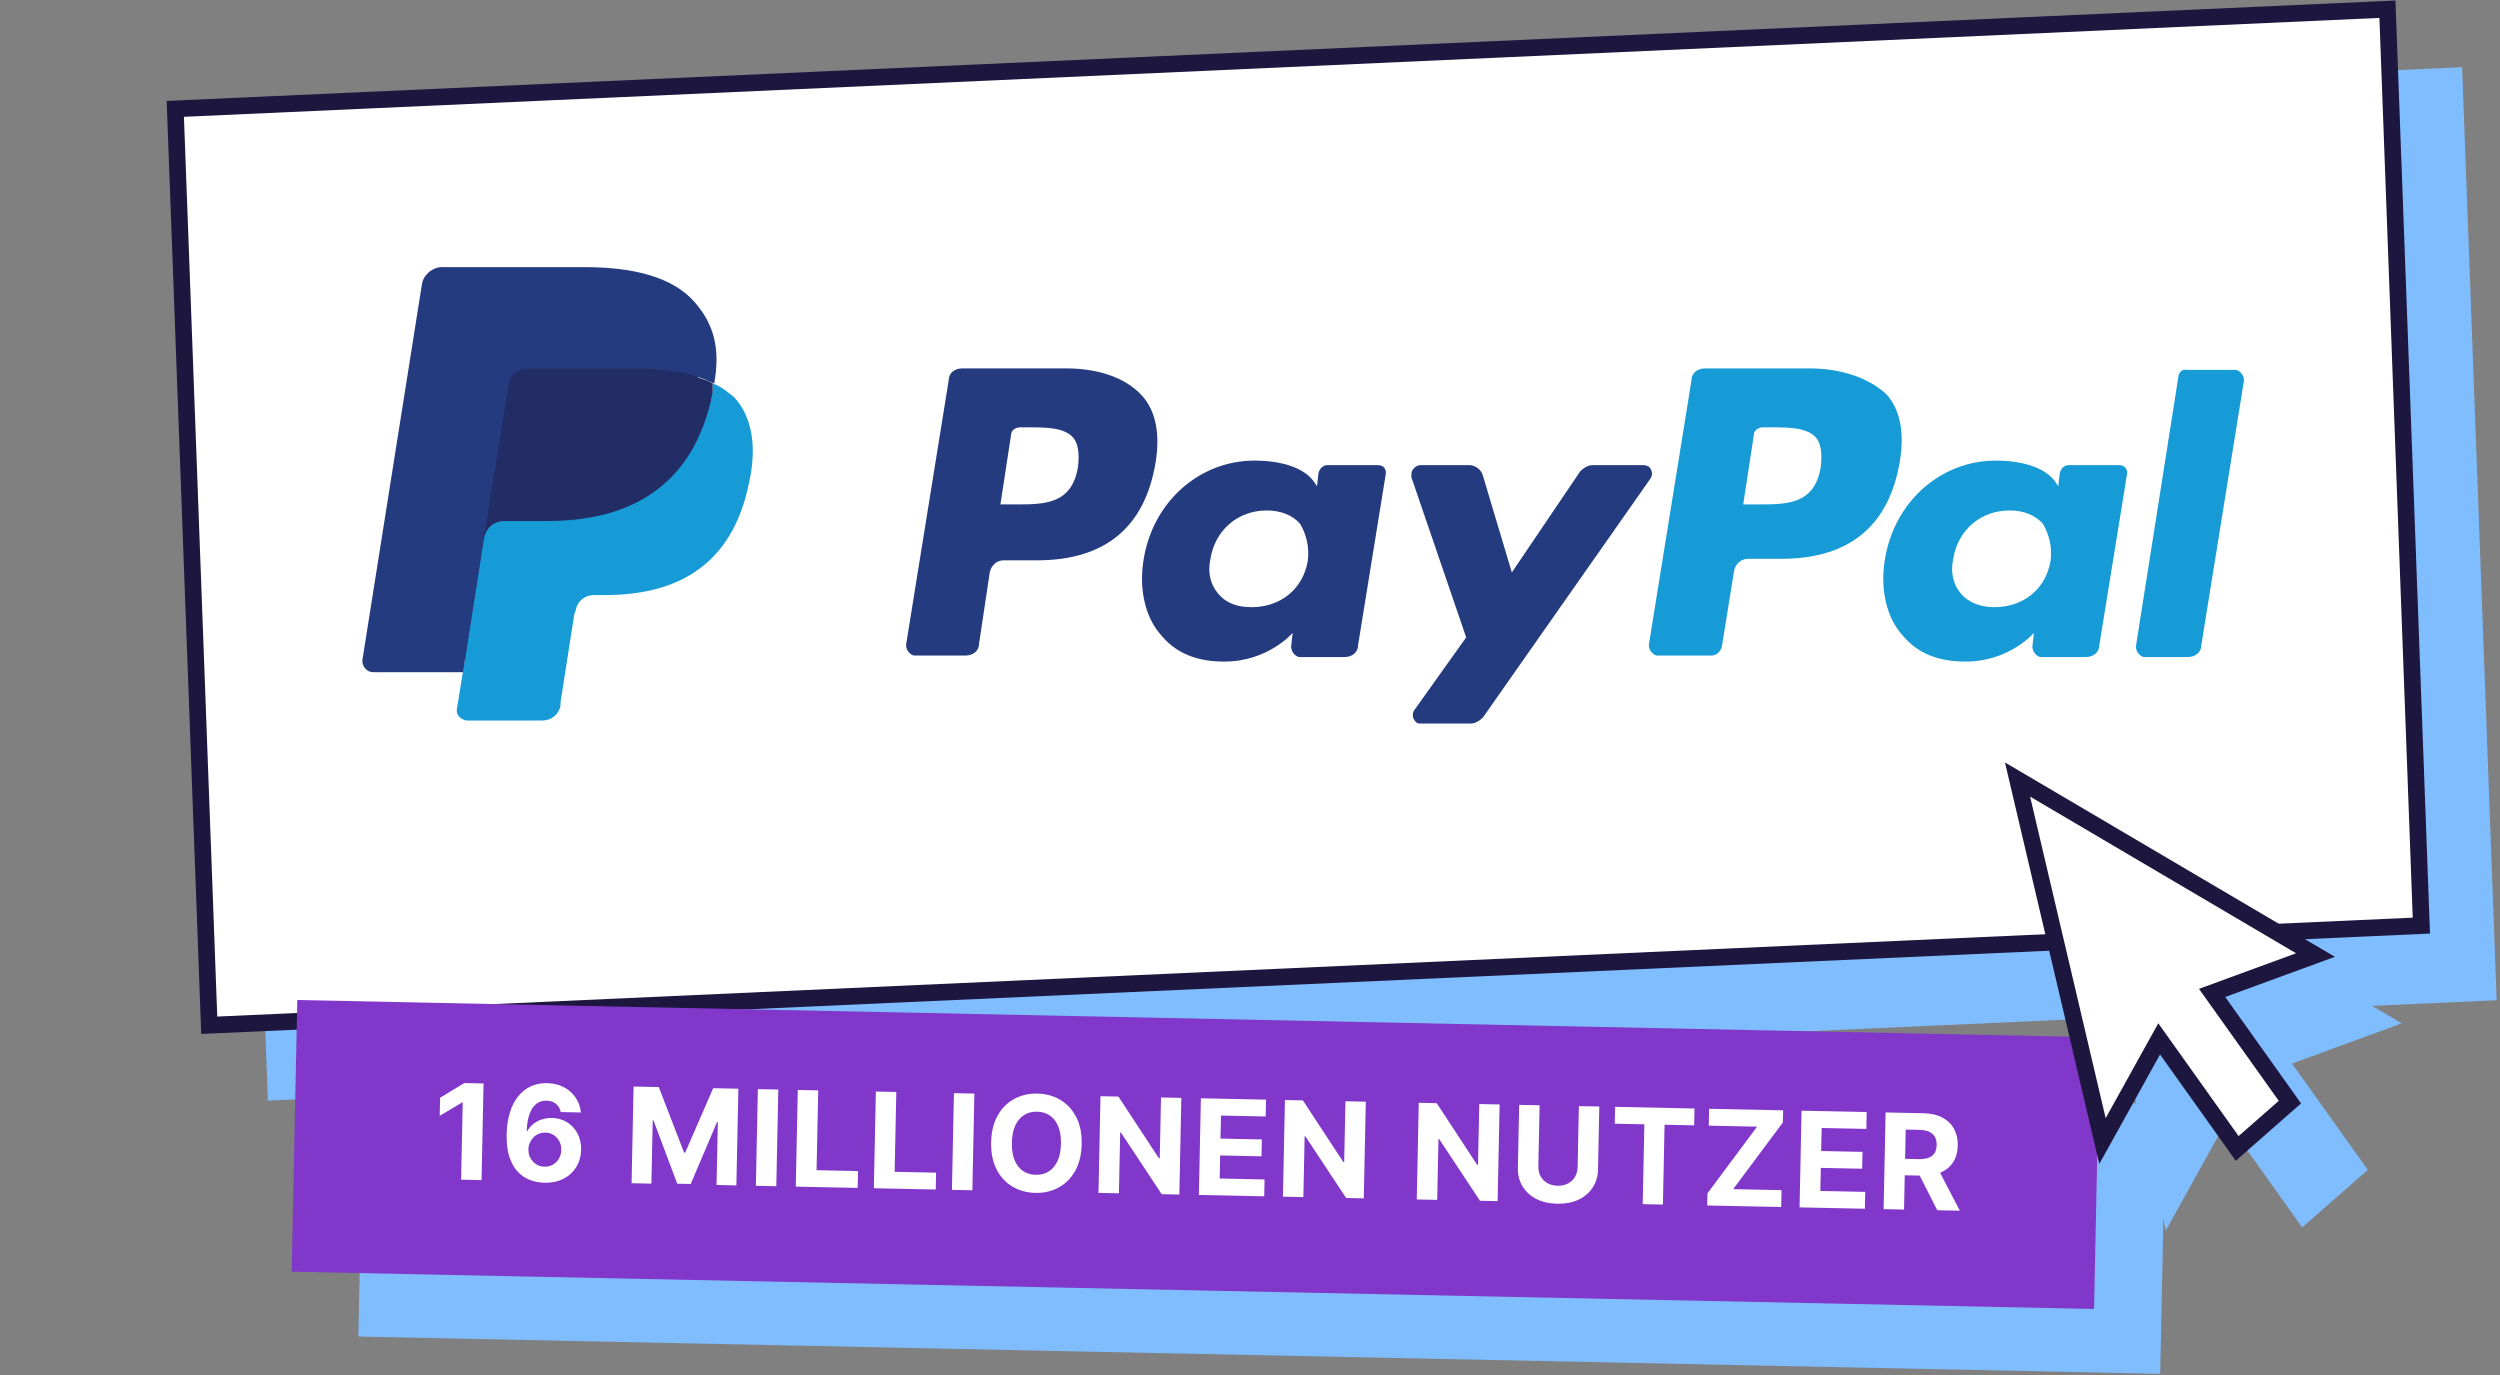
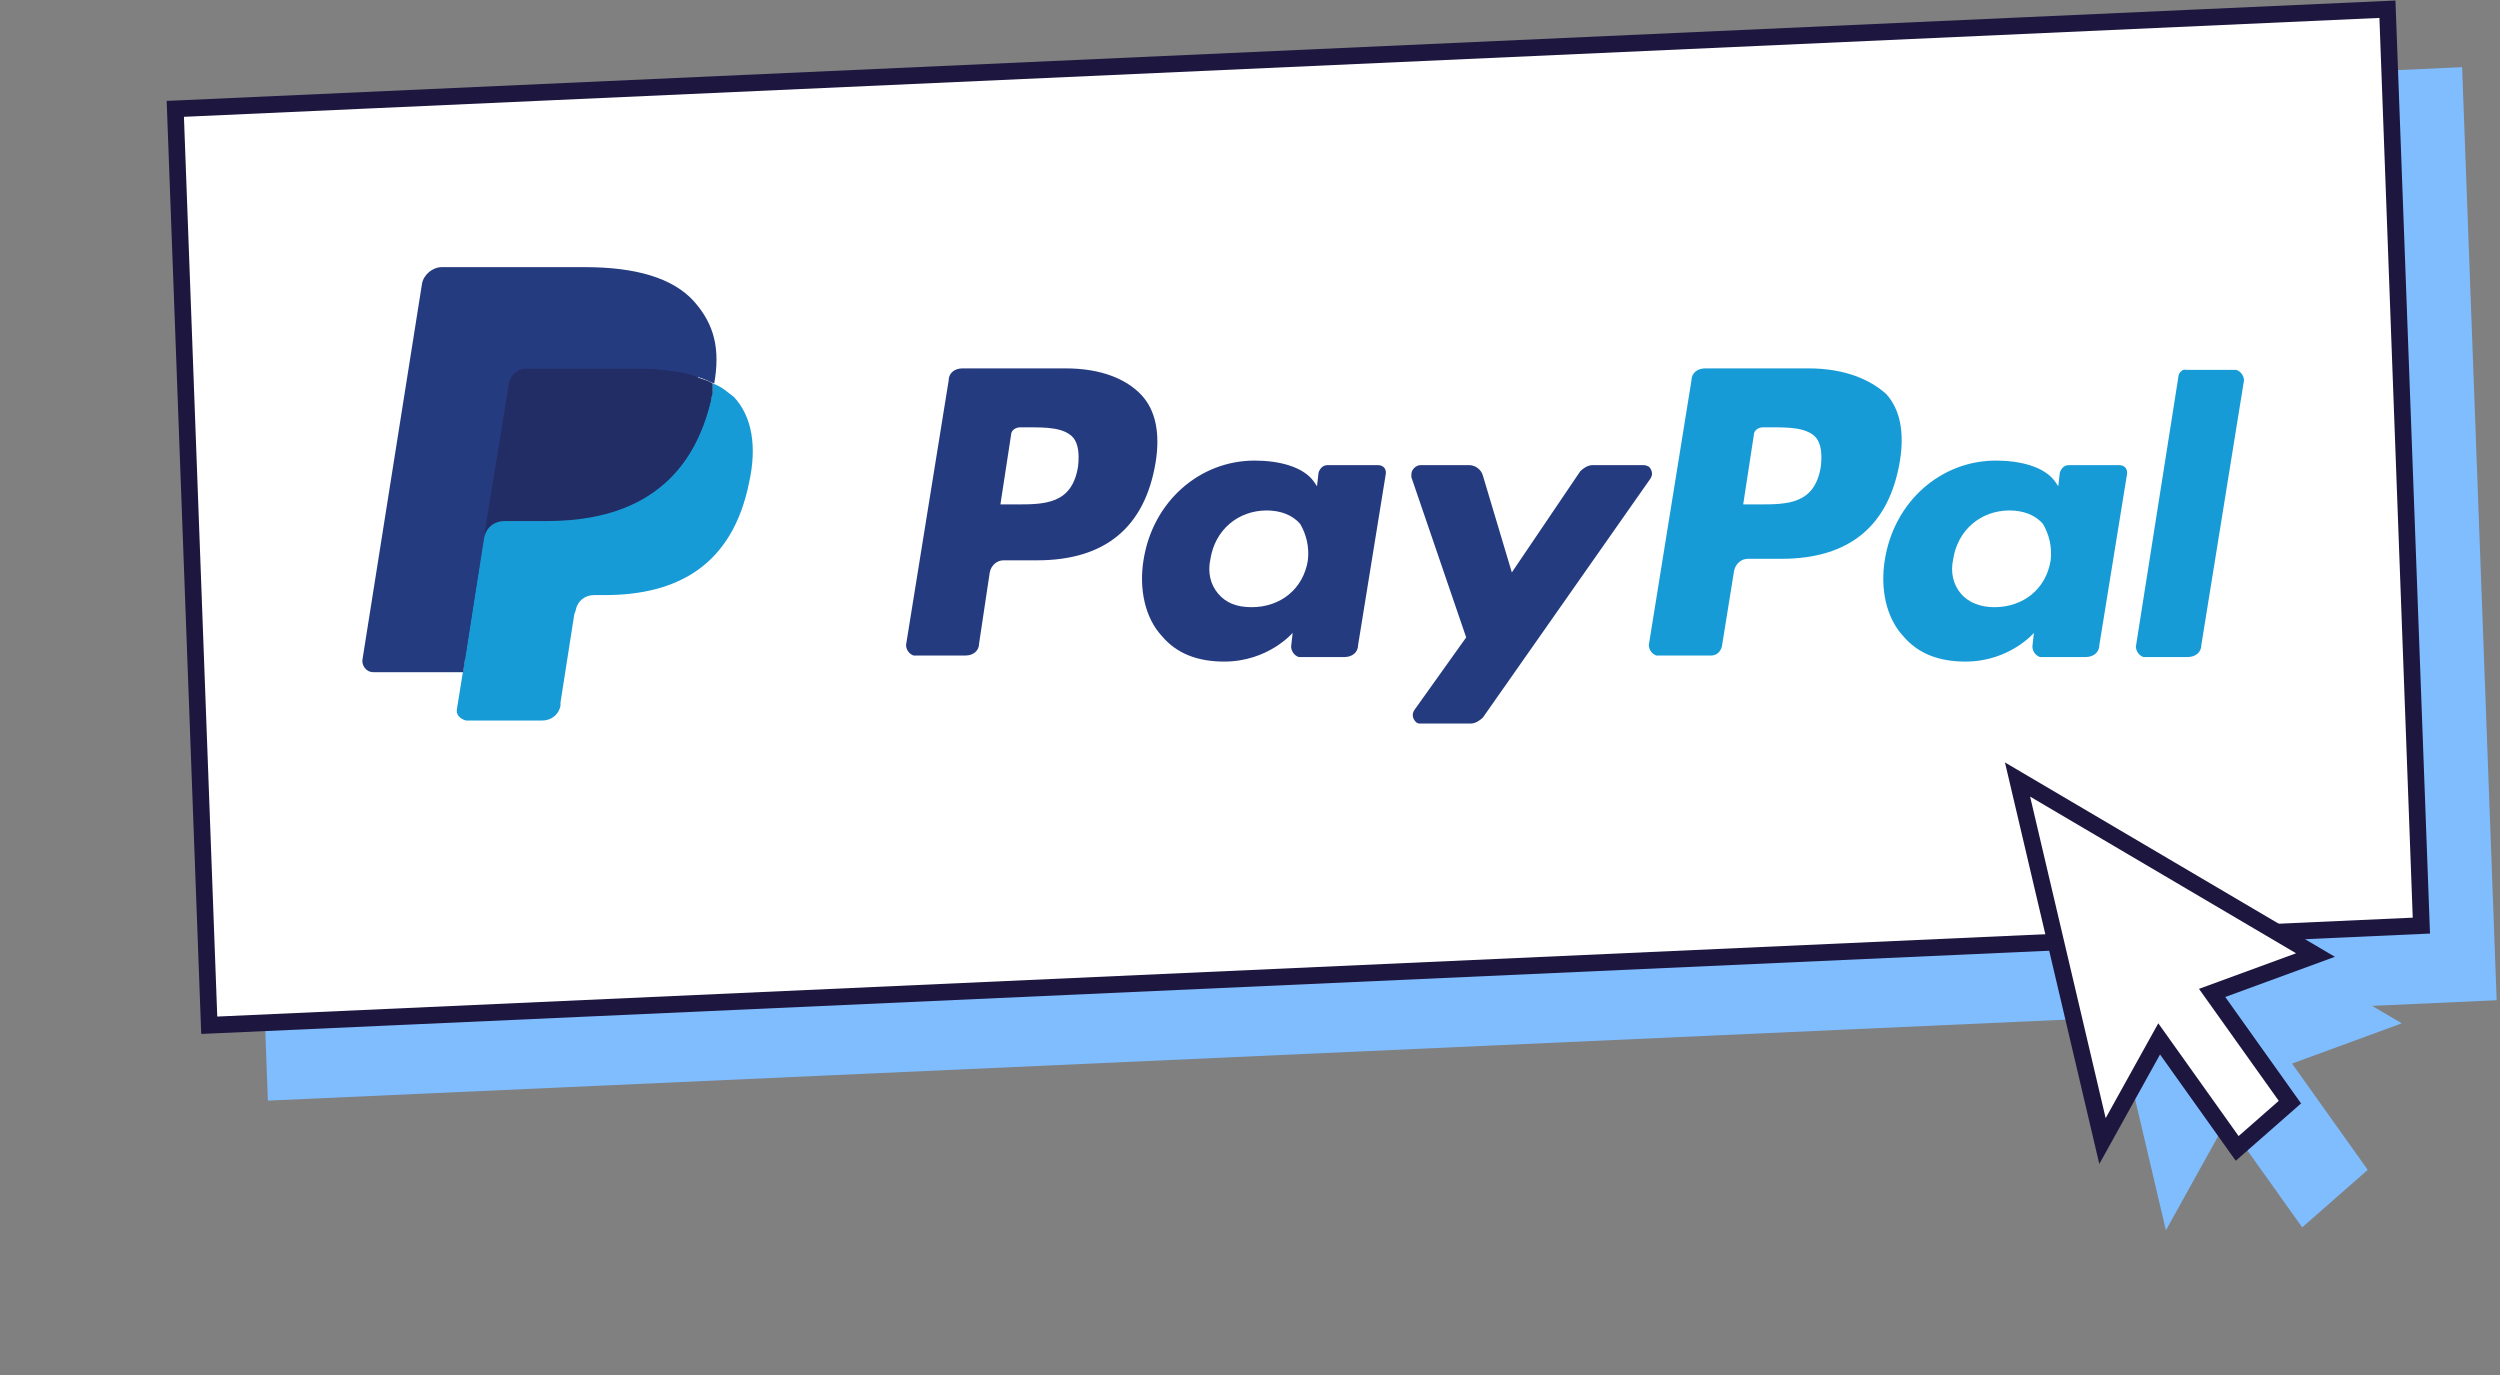
<svg xmlns="http://www.w3.org/2000/svg" width="300" height="165" viewBox="0 0 300 165" fill="none">
  <rect x="0" y="0" width="300" height="165" fill="#808080" stroke="none" />
  <rect width="267.721" height="112.077" transform="matrix(0.999 -0.045 0.037 0.999 28 20.11)" fill="#80BDFF" />
  <rect x="1.036" y="0.954" width="265.721" height="110.077" transform="matrix(0.999 -0.045 0.037 0.999 19.966 12.157)" fill="white" stroke="#1D163F" stroke-width="2" />
  <g clip-path="url(#clip0)">
    <path d="M127.903 44.207H115.483C114.569 44.207 113.839 44.751 113.839 45.658L108.725 77.395C108.725 77.939 109.09 78.484 109.638 78.665H109.82H115.848C116.761 78.665 117.492 78.121 117.492 77.214L118.77 68.69C118.953 67.783 119.684 67.239 120.414 67.239H124.433C132.652 67.239 137.401 63.249 138.68 55.451C139.228 52.005 138.68 49.285 137.036 47.471C135.209 45.476 132.104 44.207 127.903 44.207ZM129.364 55.995C128.634 60.529 125.346 60.529 121.876 60.529H120.049L121.328 52.187C121.328 51.642 121.876 51.28 122.424 51.28H123.337C125.529 51.28 127.72 51.28 128.816 52.549C129.364 53.275 129.547 54.363 129.364 55.995ZM165.347 55.814H159.319C158.772 55.814 158.406 56.176 158.224 56.721L158.041 58.353L157.676 57.809C156.397 55.995 153.475 55.27 150.552 55.27C143.977 55.27 138.314 60.166 137.218 67.239C136.67 70.685 137.401 74.131 139.41 76.307C141.237 78.484 143.794 79.39 146.899 79.39C152.196 79.39 155.118 75.945 155.118 75.945L154.936 77.577C154.936 78.121 155.301 78.665 155.849 78.846H156.032H161.329C162.242 78.846 162.973 78.302 162.973 77.395L166.26 57.083C166.443 56.358 166.078 55.814 165.347 55.814ZM156.945 67.239C156.397 70.685 153.657 72.862 150.187 72.862C148.36 72.862 147.082 72.317 146.168 71.229C145.255 70.141 144.89 68.69 145.255 67.058C145.803 63.612 148.543 61.255 152.013 61.255C153.657 61.255 155.118 61.799 156.032 62.887C156.762 64.156 157.128 65.607 156.945 67.239ZM197.129 55.814H191.101C190.553 55.814 190.005 56.176 189.64 56.539L181.421 68.69L177.95 57.083C177.767 56.358 177.037 55.814 176.306 55.814H170.461C169.913 55.814 169.365 56.358 169.365 56.902C169.365 57.083 169.365 57.083 169.365 57.265L175.941 76.489L169.731 85.194C169.365 85.738 169.548 86.282 169.913 86.645C170.096 86.826 170.279 86.826 170.461 86.826H176.489C177.037 86.826 177.585 86.463 177.95 86.101L198.042 57.446C198.407 56.902 198.225 56.358 197.859 55.995C197.494 55.814 197.311 55.814 197.129 55.814Z" fill="#253B80" />
    <path d="M217.038 44.207H204.617C203.704 44.207 202.973 44.751 202.973 45.658L197.859 77.395C197.859 77.939 198.224 78.484 198.772 78.665H198.955H205.348C205.896 78.665 206.444 78.302 206.627 77.577L208.088 68.509C208.27 67.602 209.001 67.058 209.732 67.058H213.75C221.969 67.058 226.718 63.068 227.997 55.27C228.545 51.824 227.997 49.103 226.353 47.29C224.344 45.476 221.239 44.207 217.038 44.207ZM218.499 55.995C217.768 60.529 214.481 60.529 211.01 60.529H209.184L210.462 52.187C210.462 51.642 211.01 51.28 211.558 51.28H212.471C214.663 51.28 216.855 51.28 217.951 52.549C218.499 53.275 218.682 54.363 218.499 55.995ZM254.299 55.814H248.271C247.723 55.814 247.358 56.176 247.176 56.721L246.993 58.353L246.628 57.809C245.349 55.995 242.427 55.27 239.504 55.27C232.929 55.27 227.266 60.166 226.17 67.239C225.622 70.685 226.353 74.131 228.362 76.307C230.189 78.484 232.746 79.39 235.851 79.39C241.148 79.39 244.07 75.945 244.07 75.945L243.888 77.577C243.888 78.121 244.253 78.665 244.801 78.846H244.984H250.281C251.194 78.846 251.924 78.302 251.924 77.395L255.212 57.083C255.395 56.358 255.03 55.814 254.299 55.814C254.482 55.814 254.482 55.814 254.299 55.814ZM246.08 67.239C245.532 70.685 242.792 72.862 239.321 72.862C237.678 72.862 236.216 72.317 235.303 71.229C234.39 70.141 234.024 68.69 234.39 67.058C234.938 63.612 237.678 61.255 241.148 61.255C242.792 61.255 244.253 61.799 245.166 62.887C245.897 64.156 246.262 65.607 246.08 67.239ZM261.422 45.114L256.308 77.577C256.308 78.121 256.673 78.665 257.221 78.846H257.404H262.518C263.432 78.846 264.162 78.302 264.162 77.395L269.277 45.658C269.277 45.114 268.911 44.569 268.363 44.388H268.181H262.336C261.97 44.207 261.422 44.751 261.422 45.114Z" fill="#179BD7" />
    <path d="M56.851 85.013L57.764 79.028H55.572H45.526L52.467 34.413C52.65 34.051 52.833 33.869 53.015 33.869H70.185C75.847 33.869 79.865 35.139 81.874 37.497C82.788 38.585 83.518 39.673 83.701 40.942C84.066 42.212 84.066 43.844 83.701 45.658V45.839V47.109L84.614 47.653C85.528 48.015 86.076 48.378 86.624 49.103C87.537 50.01 87.902 51.28 88.267 52.549C88.45 54 88.45 55.632 88.085 57.627C87.719 59.804 86.989 61.799 85.893 63.431C84.98 64.882 83.884 66.151 82.605 67.058C81.326 67.965 79.865 68.69 78.039 69.053C76.395 69.416 74.568 69.778 72.376 69.778H71.098C70.185 69.778 69.271 70.141 68.541 70.685C67.81 71.229 67.262 72.136 67.262 73.043L67.08 73.587L65.436 84.287V84.65C65.436 84.831 65.436 84.831 65.253 84.831H65.07C65.07 85.013 56.851 85.013 56.851 85.013Z" fill="#253B80" />
    <path d="M85.528 46.02C85.528 46.202 85.528 46.565 85.528 46.927C83.336 58.534 75.482 62.343 65.618 62.343H60.504C59.225 62.343 58.312 63.25 58.13 64.338L55.572 80.479L54.842 85.013C54.659 85.738 55.207 86.282 55.938 86.463H56.12H65.07C66.166 86.463 67.08 85.738 67.262 84.65V84.287L68.906 73.768L69.089 73.224C69.271 72.136 70.185 71.411 71.281 71.411H72.559C81.144 71.411 87.902 67.965 89.911 57.809C90.825 53.638 90.276 50.01 88.085 47.653C87.354 47.109 86.623 46.383 85.528 46.02Z" fill="#179BD7" />
    <path d="M83.336 45.114C82.605 44.751 81.874 44.569 81.144 44.569C79.683 44.388 78.221 44.207 76.76 44.207H63.244C62.148 44.207 61.235 44.932 61.052 46.02L58.13 63.975V64.519C58.312 63.249 59.408 62.524 60.504 62.524H65.618C75.481 62.524 83.153 58.534 85.527 47.108C85.527 46.565 85.527 46.202 85.527 46.02C84.98 45.658 84.249 45.476 83.701 45.295C83.518 45.114 83.336 45.114 83.336 45.114Z" fill="#222D65" />
    <path d="M61.051 46.02C61.233 44.932 62.147 44.207 63.243 44.207H76.759C78.403 44.207 79.864 44.388 81.143 44.57C82.056 44.751 82.969 44.932 83.882 45.295C84.613 45.477 85.161 45.839 85.709 46.02C86.44 41.849 85.709 38.947 83.335 36.227C80.777 33.325 76.211 32.056 70.183 32.056H53.014C51.918 32.056 50.822 32.963 50.64 34.051L43.516 79.028C43.333 79.753 43.881 80.66 44.795 80.66H44.977H55.571L58.128 63.975L61.051 46.02Z" fill="#253B80" />
  </g>
  <g clip-path="url(#clip1)">
    <rect width="216.332" height="32.61" transform="translate(43.674 128) rotate(1.185)" fill="#80BDFF" />
    <rect width="216.332" height="32.61" transform="translate(35.674 120) rotate(1.185)" fill="#8138CA" />
-     <path d="M58.026 130.014L57.786 141.614L55.333 141.563L55.525 132.291L55.457 132.289L52.766 133.9L52.811 131.725L55.72 129.966L58.026 130.014Z" fill="white" />
    <path d="M65.311 141.928C64.714 141.912 64.14 141.8 63.589 141.593C63.042 141.385 62.554 141.055 62.125 140.605C61.7 140.154 61.367 139.561 61.125 138.827C60.887 138.093 60.777 137.195 60.795 136.134C60.819 135.153 60.949 134.277 61.184 133.507C61.423 132.738 61.754 132.089 62.176 131.561C62.603 131.03 63.108 130.631 63.691 130.363C64.275 130.092 64.925 129.964 65.643 129.978C66.417 129.994 67.097 130.16 67.684 130.474C68.271 130.788 68.738 131.208 69.086 131.733C69.438 132.258 69.645 132.846 69.707 133.497L67.288 133.447C67.203 133.022 67.011 132.691 66.714 132.454C66.416 132.214 66.045 132.089 65.6 132.08C64.844 132.064 64.263 132.383 63.857 133.036C63.455 133.685 63.238 134.583 63.206 135.731L63.286 135.732C63.466 135.392 63.707 135.105 64.006 134.869C64.309 134.63 64.651 134.45 65.032 134.329C65.416 134.205 65.819 134.147 66.242 134.156C66.93 134.17 67.538 134.345 68.067 134.681C68.597 135.013 69.011 135.464 69.309 136.033C69.607 136.602 69.748 137.249 69.733 137.974C69.717 138.759 69.519 139.454 69.141 140.058C68.765 140.663 68.248 141.132 67.587 141.466C66.93 141.796 66.172 141.95 65.311 141.928ZM65.339 140.002C65.717 140.01 66.057 139.927 66.359 139.751C66.661 139.576 66.9 139.336 67.076 139.03C67.253 138.723 67.345 138.378 67.353 137.993C67.361 137.607 67.283 137.26 67.12 136.951C66.96 136.641 66.734 136.393 66.444 136.206C66.153 136.018 65.819 135.921 65.441 135.913C65.158 135.907 64.894 135.955 64.65 136.055C64.41 136.156 64.198 136.299 64.012 136.484C63.831 136.669 63.687 136.885 63.58 137.133C63.473 137.376 63.416 137.637 63.41 137.917C63.403 138.291 63.481 138.634 63.644 138.947C63.811 139.261 64.04 139.513 64.331 139.704C64.626 139.895 64.962 139.995 65.339 140.002Z" fill="white" />
    <path d="M76.03 130.386L79.054 130.449L82.088 138.309L82.224 138.312L85.58 130.584L88.605 130.646L88.365 142.247L85.986 142.197L86.142 134.647L86.045 134.645L82.888 142.077L81.268 142.043L78.422 134.459L78.325 134.457L78.169 142.036L75.79 141.987L76.03 130.386Z" fill="white" />
    <path d="M93.397 130.745L93.157 142.346L90.704 142.295L90.944 130.695L93.397 130.745Z" fill="white" />
    <path d="M95.494 142.394L95.734 130.794L98.186 130.844L97.988 140.423L102.962 140.526L102.92 142.548L95.494 142.394Z" fill="white" />
    <path d="M104.863 142.588L105.103 130.987L107.556 131.038L107.358 140.617L112.331 140.719L112.289 142.742L104.863 142.588Z" fill="white" />
    <path d="M116.925 131.232L116.685 142.833L114.232 142.782L114.472 131.181L116.925 131.232Z" fill="white" />
    <path d="M129.802 137.301C129.776 138.566 129.514 139.637 129.016 140.515C128.522 141.392 127.858 142.057 127.025 142.508C126.196 142.956 125.27 143.169 124.247 143.148C123.216 143.126 122.296 142.873 121.486 142.388C120.676 141.903 120.042 141.211 119.585 140.314C119.128 139.417 118.912 138.338 118.938 137.076C118.964 135.811 119.224 134.74 119.718 133.862C120.213 132.985 120.874 132.322 121.703 131.875C122.532 131.424 123.462 131.209 124.493 131.23C125.517 131.251 126.433 131.504 127.243 131.989C128.057 132.471 128.692 133.16 129.15 134.058C129.611 134.955 129.828 136.036 129.802 137.301ZM127.316 137.25C127.332 136.43 127.224 135.737 126.99 135.169C126.76 134.601 126.427 134.167 125.991 133.868C125.556 133.568 125.041 133.412 124.448 133.399C123.856 133.387 123.335 133.522 122.887 133.803C122.44 134.085 122.087 134.505 121.83 135.062C121.577 135.62 121.442 136.308 121.425 137.128C121.408 137.947 121.514 138.641 121.744 139.208C121.978 139.776 122.313 140.21 122.749 140.51C123.184 140.81 123.699 140.966 124.292 140.978C124.885 140.99 125.405 140.856 125.853 140.574C126.301 140.293 126.651 139.873 126.904 139.315C127.162 138.758 127.299 138.069 127.316 137.25Z" fill="white" />
    <path d="M141.761 131.746L141.521 143.346L139.403 143.302L134.507 135.897L134.422 135.895L134.271 143.196L131.818 143.146L132.058 131.545L134.21 131.59L139.067 138.989L139.169 138.991L139.32 131.695L141.761 131.746Z" fill="white" />
    <path d="M143.866 143.395L144.106 131.794L151.923 131.956L151.881 133.978L146.517 133.867L146.46 136.631L151.422 136.734L151.38 138.756L146.418 138.654L146.361 141.423L151.748 141.535L151.706 143.557L143.866 143.395Z" fill="white" />
    <path d="M163.895 132.204L163.655 143.804L161.537 143.76L156.641 136.355L156.556 136.353L156.405 143.654L153.952 143.603L154.192 132.003L156.345 132.047L161.201 139.447L161.303 139.449L161.454 132.153L163.895 132.204Z" fill="white" />
    <path d="M179.954 132.536L179.714 144.136L177.596 144.093L172.7 136.687L172.615 136.685L172.464 143.986L170.011 143.936L170.251 132.335L172.404 132.38L177.26 139.779L177.362 139.781L177.513 132.485L179.954 132.536Z" fill="white" />
    <path d="M189.465 132.733L191.918 132.783L191.762 140.317C191.745 141.163 191.527 141.899 191.11 142.525C190.697 143.151 190.126 143.634 189.397 143.974C188.669 144.31 187.825 144.468 186.866 144.449C185.903 144.429 185.064 144.236 184.35 143.87C183.636 143.5 183.086 142.993 182.699 142.351C182.311 141.708 182.127 140.964 182.144 140.118L182.3 132.584L184.753 132.635L184.601 139.959C184.592 140.401 184.68 140.796 184.866 141.143C185.055 141.491 185.325 141.767 185.676 141.97C186.027 142.174 186.438 142.281 186.91 142.291C187.386 142.3 187.802 142.211 188.157 142.022C188.516 141.833 188.795 141.568 188.995 141.229C189.198 140.889 189.305 140.498 189.314 140.057L189.465 132.733Z" fill="white" />
    <path d="M193.771 134.845L193.813 132.822L203.34 133.02L203.299 135.042L199.747 134.968L199.549 144.547L197.125 144.497L197.323 134.918L193.771 134.845Z" fill="white" />
    <path d="M204.864 144.657L204.894 143.201L210.851 135.198L205.051 135.078L205.093 133.056L213.974 133.24L213.944 134.695L207.981 142.698L213.787 142.818L213.746 144.84L204.864 144.657Z" fill="white" />
    <path d="M215.947 144.886L216.187 133.285L224.003 133.447L223.962 135.469L218.597 135.358L218.54 138.122L223.502 138.225L223.46 140.247L218.498 140.145L218.441 142.914L223.828 143.026L223.786 145.048L215.947 144.886Z" fill="white" />
-     <path d="M226.032 145.095L226.272 133.494L230.849 133.589C231.725 133.607 232.47 133.779 233.082 134.105C233.699 134.428 234.164 134.877 234.477 135.454C234.794 136.028 234.944 136.697 234.928 137.464C234.912 138.234 234.733 138.894 234.389 139.442C234.045 139.986 233.555 140.399 232.918 140.681C232.285 140.962 231.523 141.094 230.632 141.076L227.567 141.012L227.608 139.041L230.276 139.096C230.744 139.106 231.135 139.05 231.447 138.928C231.759 138.806 231.994 138.618 232.15 138.364C232.31 138.111 232.394 137.793 232.402 137.412C232.41 137.027 232.339 136.7 232.19 136.433C232.044 136.165 231.816 135.96 231.506 135.818C231.199 135.672 230.81 135.594 230.337 135.584L228.684 135.55L228.485 145.145L226.032 145.095ZM232.406 139.945L235.18 145.284L232.473 145.228L229.761 139.89L232.406 139.945Z" fill="white" />
  </g>
  <g clip-path="url(#clip2)">
    <path d="M288.211 122.8L248.589 99.461L259.909 147.638L267.179 134.531L276.264 147.285L284.129 140.384L275.044 127.629L288.211 122.8Z" fill="#80BDFF" />
    <path d="M252.298 136.928L242.104 93.543L277.857 114.604L266.748 118.677L265.455 119.151L266.237 120.249L274.79 132.256L268.461 137.81L259.985 125.91L259.099 124.666L258.326 126.06L252.298 136.928Z" fill="white" stroke="#1D163F" stroke-width="2" />
  </g>
  <defs>
    <clipPath id="clip0">
      <rect width="226.49" height="59.848" fill="white" transform="translate(43.517 32.056)" />
    </clipPath>
    <clipPath id="clip1">
-       <rect width="224.429" height="40.226" fill="white" transform="translate(35.674 120) rotate(1.185)" />
-     </clipPath>
+       </clipPath>
    <clipPath id="clip2">
      <rect width="49.043" height="63.937" fill="white" transform="matrix(0.96 -0.279 0.229 0.973 233 93.662)" />
    </clipPath>
  </defs>
</svg>